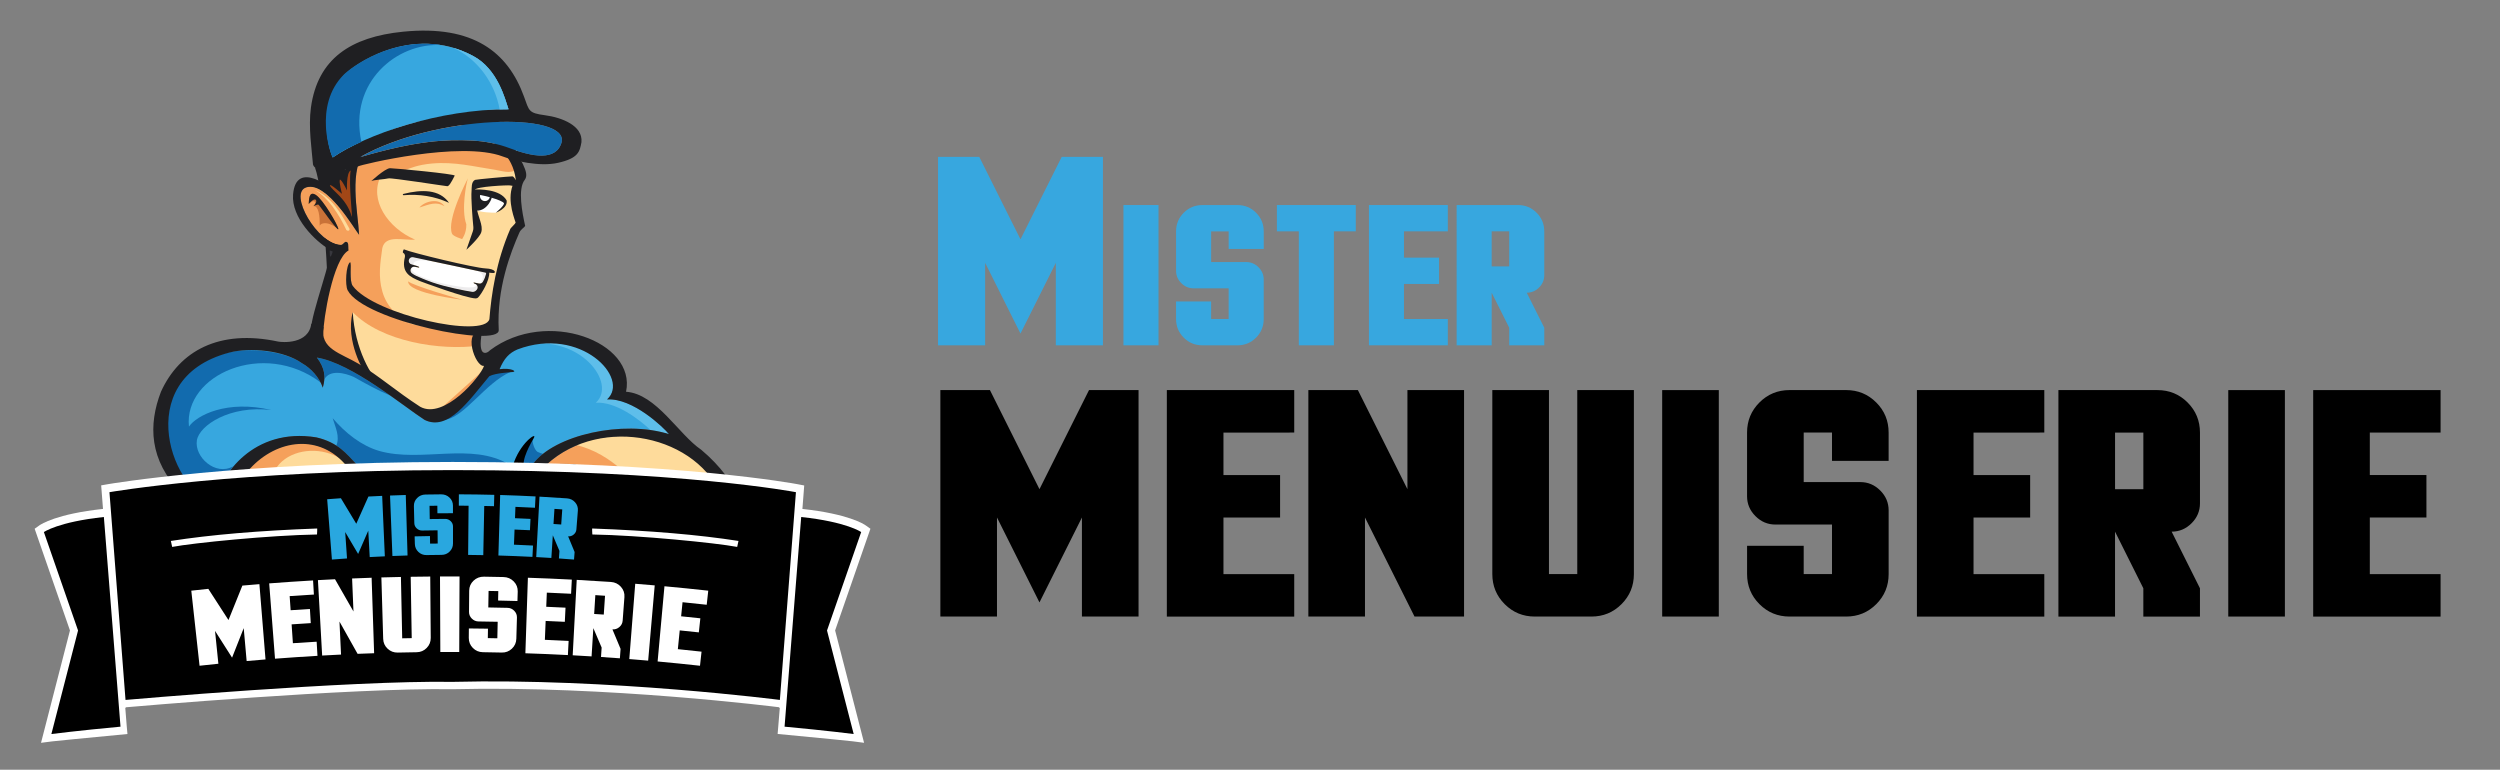
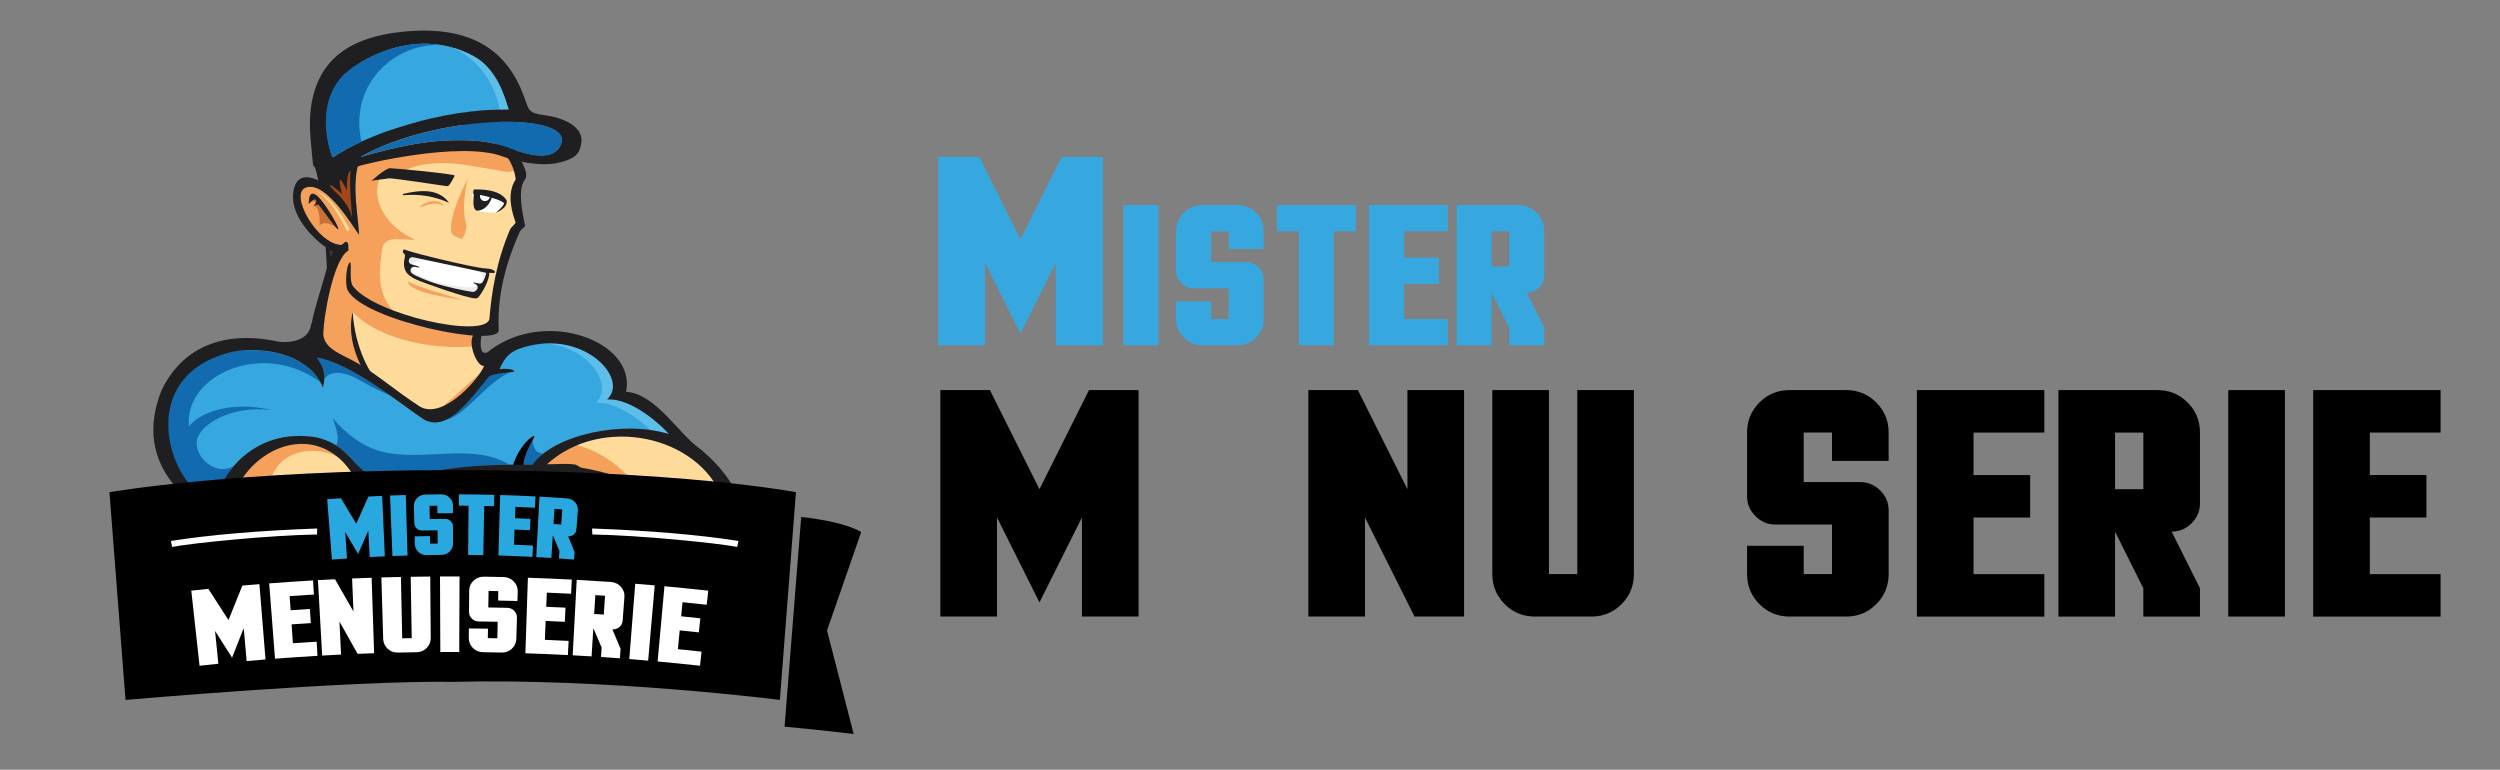
<svg xmlns="http://www.w3.org/2000/svg" version="1.1" id="Calque_1" x="0px" y="0px" viewBox="0 0 1150.22 354.14" style="enable-background:new 0 0 1150.22 354.14;" xml:space="preserve">
  <rect x="0" y="0" width="1150.22" height="354.14" fill="#808080" stroke="none" />
  <style type="text/css">
	.st0{display:none;}
	.st1{display:inline;fill:#FFFFFF;}
	.st2{display:inline;fill:#482916;}
	.st3{display:inline;fill:#13110C;}
	.st4{display:inline;fill:#F5A05B;}
	.st5{fill:#37A7DF;}
	.st6{fill:#126BAE;}
	.st7{fill:#F5A05B;}
	.st8{fill:#FEDB9B;}
	.st9{fill:#1F1F22;}
	.st10{fill:#FFFFFF;}
	.st11{opacity:0.52;fill:#A24717;}
	.st12{fill:#EDECED;}
	.st13{fill:#5EBEEA;}
	.st14{fill:#37373D;}
	.st15{fill:#A24717;}
	.st16{fill:#5297BA;}
	.st17{fill:#29A7DF;}
</style>
  <g class="st0">
    <path class="st1" d="M2935.94,399.26c-12.49-4.02-23.62-2.5-24.57-2.6c-5.7-2.05-3.46-5.74-3.23-6.19   c2.83-5.66,24.99-4.81,29.5-1.79C2940.77,390.78,2935.94,399.26,2935.94,399.26z" />
    <path class="st2" d="M2915.45,387.61c1.8-1.31,13.87-0.01,15.63,0.42c1.75,0.43-0.09,8.37-6.96,8.17   C2914.73,395.94,2915.45,387.61,2915.45,387.61z" />
    <circle class="st1" cx="2926.9" cy="389.86" r="2.71" />
    <path class="st3" d="M2940.33,387.85c-16.87-3.23-30.85-3.99-33.44,2.69c-1.75,4.71,4.47,6.12,4.47,6.12s-3.65-2.55-3.21-4.08   c0.56-5.39,14.05-6.87,29.98-2.27c0.76,0.39,0.17,3.98-2.19,8.96C2940.24,394.61,2940.33,387.85,2940.33,387.85z" />
    <path class="st4" d="M2913.39,400.26c6.57-0.51,17.49,0.07,22.52,3.12C2932.18,397.85,2917.98,398.43,2913.39,400.26z" />
  </g>
  <g>
    <g>
      <g>
        <path class="st5" d="M105.4,162.25c9.72-2.61,25.36-0.99,33.55,4.86c4.12,2.29,8.02,6.56,9.56,11.26     c1.46-4.94,0.89-9.16-2.75-13.86c16.04,2.51,40.03,22.55,49.59,28.68c15.88,7.78,27.55-30.14,44.4-34.03     c29.17-11.02,50.34,15.01,39.54,24.63c11.77-0.77,26.02,12.88,28.48,15.95c-21.04-6.6-52.88,0.26-62.86,14.08     c-39.93-0.61-49.78,4.64-61.56,6.11c-21.78,2.72-17.85-14.1-37.82-18.7c-29.19-4.71-43.78,18.5-45.72,29.68     C80.53,229.94,58.89,174.56,105.4,162.25z" />
        <path class="st6" d="M162.77,173.43c5.47,3.08,10.95,6.15,16.76,8.55c-10.74-7.56-23.79-15.91-33.77-17.47     c2.68,3.45,3.69,6.64,3.46,10.04C151.79,169.84,158.73,171.63,162.77,173.43z" />
        <path class="st6" d="M244.93,201.62c-2.93,2.93-5.85,8.01-5.07,12.15c1.63,0.01,3.31,0.02,5.05,0.05     c1.29-1.79,2.96-3.47,4.92-5.01c-0.86-0.23-1.7-0.53-2.47-0.87C245.91,206.97,244.93,204.06,244.93,201.62z" />
        <path class="st6" d="M174.44,207.46c-8.26-2.43-15.56-8.26-21.39-15.07c1.31,4.37,3.4,8.34,1.7,12.63     c10.19,6.56,11.01,17.11,28.6,14.92c10.67-1.33,19.76-5.77,51.02-6.14C217.09,203.23,193.8,212.99,174.44,207.46z" />
        <path class="st6" d="M90.58,202.6c1.1-6.87,15.23-16.29,34.27-13.94c-20.42-4.86-34.4,2.45-37.92,7.62     c-2.43-23.82,34.27-40.11,60.56-20.34c-1.9-3.71-5.14-6.94-8.54-8.83c-8.19-5.85-25.04-7.35-34.76-4.74     c-46.51,12.32-23.66,67.58-4.38,68.55c0.62-3.55,3.88-11.98,7.37-16.33C99.08,219.13,89.36,210.21,90.58,202.6z" />
        <path class="st7" d="M178.88,271.41c-7.6,4.7-51.85,25.58-70.43-4.71c-29.63-51.14,40.22-88.25,57.53-41.15     c-22.9,16.43-35.91,16.98-44.05,1.05c-0.27,1.09,4.38,12.76,13.92,14.83c2.28,0.49-5,5.25-3.54,14.48     c1.3-4.05,6.76-12.81,10.7-14.48c0.09-0.04,0.17-0.08,0.25-0.12c29.43-15.5,61.29-17.16,93.67-23.14     c12.62-2.33,33.77,1.07,42.04,4.96C233.39,232.5,195.01,261.43,178.88,271.41z" />
        <path class="st8" d="M165.99,225.55c-2.29-6.24-5.51-10.99-9.29-14.44c-8.12-5.3-20.11-4.9-26.99,1.21     c-4.55,4.1-6.55,10.75-6.38,17.17C130.75,242.4,145.43,240.29,165.99,225.55z" />
        <path class="st8" d="M236.93,218.18c-32.89,1.51-64.24,7.64-93.67,23.14c-0.09,0.04-0.17,0.09-0.25,0.12     c-1.94,0.82-4.24,3.35-6.23,6.19c-0.08,5.31,2.12,10.05,7.52,10.88c31.11,4.38,53.94-20.16,80.34-28.08     c13.37-4.01,39.24-6.78,47.04-6.08c5.18-1.87,7.17,0.85,8.51-2.8C255.95,213.62,248.09,217.66,236.93,218.18z" />
        <path class="st7" d="M160.18,113.79c-9.56,9.4-25.12,43.59-3.08,51.86c19.85,11.59,36.3,27.55,47,23.01     c4.6-2.85,26.76-22.2,20.91-24.59c-5.49-2.25-4.62-8.18-8.75-10.74c-4.91-3.03-12.12-2.12-17.87-3.36     c-8.63-1.87-21.19-6.04-29.78-10.09C155.32,132.91,164.23,114.76,160.18,113.79z" />
        <path class="st8" d="M228.65,164.68l-6.68-1.94l-1.5-3.73c-17.72,2.46-45.05-1.78-58.18-15.4c-0.46,6.04,0.16,20.91,7.12,27.5     l1.39,0.86l17.02,13.61l11.67,5.35L228.65,164.68z" />
        <path class="st9" d="M144.95,77.17c3.89,10.86,5.51,47.32,5.51,47.32l11.83-23.98l-2.92-22.36     C159.37,78.14,147.09,74.84,144.95,77.17z" />
        <path class="st8" d="M141.41,86.22c9.48-2.92,22.35,19.66,24.3,21.91c-0.6-10.99-4.98-30.25,3.24-39.4     c15.34-17.07,48.26-15.55,66.03-3.33c1.56,2.32,7.62,8.23,4.44,15.97c-3.22,5.02-2.67,7.97-1.9,14.46     c0.49,4.12,2.69,8.14,0.03,11.88c-8.64,12.16-7.8,23.21-9.08,36.54c-1.06,11.08-37.9,7.29-47.53,2.01     c-3.21-1.76-16.3-9.59-18.29-12.93c-1.24-6.74-1.61-13.91-2.01-20.98c-0.25-1.36-1.36-1.23-1.75-0.77     c-0.43,0.41-0.98,1.08-1.57,1.1C146.62,112.5,132.94,88.82,141.41,86.22z" />
        <path class="st7" d="M234.5,65.41c-17.77-12.22-50.69-13.74-66.03,3.33c-8.22,9.14-3.84,28.41-3.24,39.4     c-1.95-2.26-14.83-24.83-24.3-21.91c-8.47,2.61,5.2,26.28,15.92,26.47c0.59-0.02,1.13-0.69,1.57-1.1     c0.39-0.46,1.5-0.58,1.75,0.77c0.4,7.07,0.78,14.24,2.01,20.98c1.99,3.34,15.08,11.17,18.29,12.93c2.08,1.14,5.31,2.17,9.11,2.99     c-6.4-3.13-11.68-8.03-13.68-15.21c-1.94-6.81-0.97-13.13,0-19.93c1.46-6.32,9.72-3.4,15.07-3.89     c-12.64-5.35-21.23-18.39-15.8-29.09c8.75,0,11.02-4.78,23.58-5.92c10.45-0.94,19.45,1.46,29.17,2.92     c4.93,0.9,7.52,2.14,11.75-1.46C238.78,71.26,235.73,67.23,234.5,65.41z" />
        <path d="M241.31,215.58c-1.9-3.67,3.25-12.22,4.32-14.11c1.73-3.04-6.66,2.39-9.75,13.01     C238.92,216.22,241.31,215.58,241.31,215.58z" />
        <path class="st10" d="M219.05,96.49c1.03,1.22,8.34,1.46,9.06,1.37c0.72-0.09,4.12-3.98,4.24-4.35     c0.12-0.36-10.28-7.13-14.04-5.47C215.7,89.2,219.05,96.49,219.05,96.49z" />
        <path class="st9" d="M209.2,80.81c-1.68,3.36-2.65,4.86-3.4,4.86c-0.75,0-25.79-3.97-27.1-3.59c-1.31,0.38-7.07,0.68-7.82,1.24     c-0.75,0.56,6.32-5.93,8.57-5.93S209.58,80.06,209.2,80.81z" />
        <path class="st9" d="M226.22,89.75c-0.16-0.16-0.54-0.34-1.06-0.53c0.15,0.31,0.25,0.65,0.25,1.01c0,1.26-1.02,2.29-2.29,2.29     s-2.29-1.02-2.29-2.29c0-0.82,0.43-1.53,1.08-1.94c-1.7-0.41-3.31-0.7-3.59-0.68c0,0-1.7,8.51,1.03,9.3     C224.27,97.1,227.01,90.54,226.22,89.75z" />
-         <path class="st9" d="M235.7,81.14c-1.33,0-16.69,1.4-17.14,1.62c-1.82,0.89-1.49,3.82-1.59,4.83     c-0.36,3.73,0.52,13.75,0.82,16.91c0.06,0.64-0.02,1.29-0.23,1.9l-2.98,8.52c0,0,6.1-5.55,6.85-8.09     c0.97-3.25-1.66-7.18-2.23-11.86c-0.22-1.8-0.47-5.04-0.68-7.58c0.04-1.58,15.43-2.29,16.21-2.07c0.77,0.22,3.12,0.28,3.57,0.61     S237.02,81.14,235.7,81.14z" />
        <path class="st7" d="M215.28,82.03c-0.73,2.19-3.16,14.46-0.73,21.15c0.12,4.13-1.94,6.81-1.94,6.81s-4.1-1.23-4.62-2.43     C205.22,101.2,215.28,82.03,215.28,82.03z" />
        <path class="st11" d="M142.03,93.86c0.16-1.3-0.16-6.32,3.24-4.21c3.4,2.11,11.66,16.7,10.37,15.72     c-6.85-5.23-9.17-1.22-8.59-1.17c0.2-4.82-0.49-9.52-2.75-9.36c-0.53,0.04,1.5-1.26,0.53-2.07     C143.85,91.95,142.03,93.86,142.03,93.86z" />
        <path class="st9" d="M142.03,93.86c0.16-1.3-0.16-6.32,3.24-4.21c3.4,2.11,10.37,14.1,10.37,15.72c0,1.62-8.59-10.86-9.08-11.18     c-0.49-0.32-2.27,0.65-2.27,0.65s1.94-2.11,0.97-2.92C144.3,91.1,142.03,93.86,142.03,93.86z" />
        <path class="st8" d="M144.78,87.37c6.02,3.34,11.18,11.18,14.59,18.47c0.53,0.49,1.46,0.49,1.46-0.49     C156.98,98.19,152.4,90.41,144.78,87.37z" />
        <path class="st10" d="M189.52,125.74c-1.43-1.12-0.36-3.4,1.41-2.98c1.93,0.45,1.95,0.41,1.93,0.13     c-0.01-0.25-2.05-0.86-3.58-1.28c-0.9-0.25-1.41-1.18-1.15-2.07c0-0.01,0.01-0.02,0.01-0.03c0.24-0.84,1.09-1.34,1.94-1.16     c9.71,2.07,28.73,6.03,33,7.03c0.81,0.11,0.47,0.36,0.58,0.55c-0.26,1.09-0.74,2.45-1.5,3.73c-0.37,0.63-1.11,0.94-1.83,0.78     c-2.88-0.65-2.4-0.53-2.38-0.21c0.01,0.1,0.29,0.24,0.7,0.39c1.11,0.41,1.47,1.8,0.69,2.69c-0.08,0.09-0.15,0.17-0.23,0.26     c-0.48,0.54-1.19,0.8-1.9,0.7c-3.32-0.48-12.32-2.28-18.27-4.34c-1.16-0.4-2.14-0.76-2.92-1.09c-0.6-0.25-1.18-0.48-1.75-0.71     C192.25,127.3,190.63,126.61,189.52,125.74z" />
        <path class="st12" d="M223.09,125.37c-0.78-0.18-2.06-0.47-3.68-0.82c2.6,1.03,3.87,2.53,1.6,5.88c0.47-0.08,0.9-0.36,1.16-0.79     c0.77-1.28,1.24-2.64,1.5-3.73C223.55,125.73,223.9,125.48,223.09,125.37z" />
        <path class="st12" d="M189.32,123.23c-0.61,0.67-0.69,1.81,0.2,2.5c1.11,0.87,2.72,1.57,4.77,2.38c0.57,0.23,1.15,0.46,1.75,0.71     c0.78,0.32,1.76,0.69,2.92,1.09c5.95,2.05,14.95,3.86,18.27,4.34c0.71,0.1,1.42-0.16,1.9-0.7c0.07-0.08,0.15-0.17,0.23-0.26     c0.78-0.89,0.42-2.28-0.69-2.69C223.27,135.38,188.27,128.73,189.32,123.23z" />
        <path class="st12" d="M197.99,120.01c2.85,0.4-5.45-1.15-7.64-1.62c-1.18-0.25-1.54-0.02-2.01,0.56     c-0.16,0.2-0.17,0.44-0.21,0.57c-0.26,0.89,0.26,1.82,1.15,2.07c0.44,0.12,0.92,0.26,1.39,0.4     C189.47,121.1,190.65,119,197.99,120.01z" />
        <path class="st9" d="M234,62.7c-10.29-21.78-31.21-15.12-48.15-9.05c-19.79,7.09-29.34,16.22-27.31,38.25     c-6.09-6.19-22.36-18.48-23.7-2.42c-0.88,10.57,10.11,21.55,16.95,25.42c1.78,1.93-8.94,30.45-8.57,36.16     c0.11,1.68,3.56,2.13,5.47,3.08c-0.01-7.19,4.54-35,11.65-38.89c-0.06-0.97-0.11-1.93-0.17-2.9c-0.25-1.36-1.36-1.23-1.75-0.77     c-0.43,0.41-0.98,1.08-1.57,1.1c-10.72-0.18-24.39-23.86-15.92-26.47c9.48-2.92,22.35,19.66,24.3,21.91     c-0.6-10.99-4.98-30.25,3.24-39.4c15.34-17.07,39.61-16.68,57.39-4.45c1.56,2.32,10.05,6.97,11.42,18.23     c-4.66,7.03-1.26,16.29-0.04,19.93c-0.06,0.42-2.27,2.47-2.43,2.84c-6.56,15.07-8.79,30.39-9.64,41.57     c-2.39,9.12-53.18-2.09-62.88-15.31c-1.78-2.43-0.36-9.97-1.19-10.92c-1.93,1.2-2.41,10.55-1.16,12.94     c7.37,14.1,69.97,26.67,69.52,18.31c-1.02-19.11,5.52-35.8,9.48-44.81c0.78-1.76,2.28-2.26,2.67-3.16     c-1.3-5.83-3.53-16.98-0.18-21.15C243.98,79.35,239.05,73.4,234,62.7z M162.71,133.3c0,0.04,0.06,0.09,0.06,0.14     C162.77,133.39,162.71,133.35,162.71,133.3z" />
        <g>
          <path class="st9" d="M256.81,74.9c9.37-2.13,9.91-5.16,10.71-9.48c0.74-7.65-9.14-11.37-16.64-12.38      c-7.82-1.05-7.34-1.9-9.86-8.78c-7.37-20.14-23.15-32.91-55.55-29.68c-24.03,2.4-39.3,12.38-42.41,34.87      c-1.26,9.12,0.41,19.49,0.95,26.25c0.88,3.67,11.45,4.19,20.88,0.8c1.08-0.7,47.13-11.87,66.47-4.49      C236.36,73.91,248.08,76.88,256.81,74.9z M233.97,50.27c-31.83-0.08-65.63,11.6-80.86,22.15c-0.87-0.89-2.56-27.33,4.65-37.16      c3.45-4.7,31.47-24.81,60-9.46C229.01,31.86,232.32,45.41,233.97,50.27z M234.63,68.22c-5.47-2.08-11.59-3.28-17.49-3.56      c-11.59-0.54-25.09-0.14-51.61,7.68c35.41-19.9,96.09-20.8,92.87-6.93C255.99,74.29,244.68,72.05,234.63,68.22z" />
          <path class="st5" d="M217.76,25.8c-28.53-15.35-56.14,5.06-60,9.46c-12.8,14.58-5.53,36.27-4.65,37.16      c15.23-10.55,49.03-22.24,80.86-22.15C232.32,45.41,229.01,31.86,217.76,25.8z" />
          <path class="st13" d="M208.37,21.96c3.1,0.89,6.24,2.15,9.39,3.85c11.25,6.05,14.56,19.61,16.21,24.47      c-1.37,0-2.73,0.02-4.11,0.05C227.85,38.63,219.94,27.07,208.37,21.96z" />
          <path class="st6" d="M158.18,34.34c3.43-3.44,22.11-17.4,44.98-13.57c-20.46-1.37-42.83,17.08-36.89,44.5      c-8.38,3.84-8.06,3.89-13.17,7.16C152.23,71.53,143.93,48.6,158.18,34.34z" />
          <path class="st6" d="M258.4,65.42c3.21-13.87-57.46-12.98-92.87,6.93c26.52-7.82,40.02-8.22,51.61-7.68      c5.9,0.28,12.03,1.48,17.49,3.56C244.68,72.05,255.99,74.29,258.4,65.42z" />
        </g>
        <path class="st14" d="M151.71,115.21c0,0-0.12,4.01,0.61,2.55s0.73-2.07,0.73-2.07L151.71,115.21z" />
        <path d="M199.48,246.35c4.25-3.22-33.42,23.58-51.9,19.2C150.62,266.04,160.58,275.77,199.48,246.35z" />
        <path class="st15" d="M161.35,78.42c-1.09,5.79,1.1,23.41,0.45,21.11c-2.39-8.35-9.28-11.99-10.01-14.22     c0.08-1.05,5.55,3.89,5.55,3.89s-1.46-5.47-0.97-6.56c0.81-0.16,3.28,4.98,3.28,4.98S159.25,79.43,161.35,78.42z" />
        <path class="st7" d="M251.58,213.62c14.4,0.3,33.44,7.83,42.3,10.53c-5.83-7.78-17.19-15.82-25.08-20.55     C262.54,205.69,256.65,209,251.58,213.62z" />
        <path class="st8" d="M332.75,229.95c-8.93-23.88-35.96-36.27-68.53-25.41c18.64,4.05,28.99,19.85,29.66,20.1     c-21.07-1.3-44.57,11.18-50.89,21.23c24.96,9.89,66.61,8.26,85.08,5.83c1.8-0.3,3.79-0.97,5.5-2.24     C335.92,243.78,342.53,239.18,332.75,229.95z" />
        <path class="st13" d="M274.12,185.29c9.15-0.6,19.78,7.5,25.23,12.59c2.94,0.42,5.77,1.04,8.43,1.87     c-2.46-3.07-16.71-16.72-28.48-15.95c10.7-9.53-9.98-35.14-38.73-24.91C266.54,153.21,284.16,176.34,274.12,185.29z" />
        <path class="st7" d="M242.99,245.87c5.83-7.78,14.1-12.15,40.51-21.72c-28.79,4.34-52.18,12.02-71.95,28.36     c47.45,21.04,79.06,21.01,111.22,7.23c5.56-2.38,9.02-5.98,10.8-10.28c-1.71,1.27-3.7,1.94-5.5,2.24     C309.6,254.13,253.2,248.3,242.99,245.87z" />
        <path class="st7" d="M267.97,220.1c-0.12,0-11.3,0.12-11.3,0.12l8.45-1.64L267.97,220.1z" />
        <path class="st6" d="M204.16,193.24c9.36-0.79,18.88-16.98,30.81-22.16c-3.16-1.34-15.56,2.84-15.56,2.84L204.16,193.24z" />
        <path d="M336.33,245.62c0,0-24.07,7.41-29.9,7.66c-5.83,0.24,20.66,0.97,29.66-3.65C345.09,245.02,336.33,245.62,336.33,245.62z" />
        <path class="st9" d="M322.61,206.92c-10.34-6.96-20.64-25.71-34.57-26.68c4.86-23.01-36.62-38.57-62.55-19.12     c-1.76,1.92-5.83,3.08-3.77-8.16c-9.05-1.76-3.16,16.04,0.97,15.38c-1.63,5.06-18.42,24.87-29.37,18.8     c-11.44-7.42-18.68-14.02-28.2-19.69c-8.54-5.09-18.07-6.89-16.25-17.1c-2.19,0-4.78,0.28-5.63-1.62     c-1.05,9.89-13.66,8.76-15.23,8.43c-27.23-5.83-45.43,4.32-53.96,23.09c-5.82,15.12-5.5,31.48,9.33,46.61     c-0.02,11.26,10.39,25.12,20.06,39.29c1.38,2.66,2.98,5.04,4.76,7.16c7.25,11.31,12.84,22.59,11.16,32.67     c-0.05,0.08-0.08,0.23-0.11,0.23h143.74c6.03-26.75,7.86-29.99,8.86-30.65c4.06-0.19,47.07-2.43,61.22-13.74     c6.14-4.91,7.69-7.69,8.91-10.8C346.35,239.8,340.43,221.86,322.61,206.92z M105.4,162.25c9.72-2.61,25.36-0.99,33.55,4.86     c4.12,2.29,8.02,6.56,9.56,11.26c1.46-4.94,0.89-9.16-2.75-13.86c16.04,2.51,40.03,22.55,49.59,28.68     c10.88,5.33,20.2-8.71,29.8-20.11c2.93-1.51,9.69-1.78,10.88-1.93c1.83-0.22-0.68-2-6.16-1.3c2.02-4.92,4.4-7.45,8.22-9.08     c29.17-11.02,52,13.39,41.2,23.01c11.77-0.77,26.02,12.88,28.48,15.95c-21.04-6.6-52.88,0.26-62.86,14.08     c-39.93-0.61-49.78,4.64-61.56,6.11c-21.78,2.72-17.85-14.1-37.82-18.7c-29.19-4.71-44.14,17.77-46.09,28.95     C80.16,229.21,58.89,174.56,105.4,162.25z M92.92,234.92c1.48,1.06,3.73,2.44,5.56,3.17c-0.03,4.12-0.62,7.93-0.12,11.48     C94.37,242.42,91.91,236.93,92.92,234.92z M107.82,265.58c-19.43-51.44,39.64-85.59,58.16-40.04     c-23.02,12.78-36.88,17.65-44.05,0.06c-1.94,5.37,6.24,15.64,13.94,16.29c-0.02,3.54-4.21,4.94-3.57,14.02     c1.3-4.05,6.76-12.81,10.7-14.48c0.09-0.04,0.17-0.08,0.25-0.12c29.43-15.5,60.78-21.63,93.67-23.14     c6.78-0.31,16.91-1.65,25.99-0.43c1.3,0.18,2.49,2.01,3.74,2.23c4.39,0.75,8.39,1.75,11.46,3.04     c-55.42,2.27-83.11,38.41-99.23,48.39C171.37,276.06,126.31,295.46,107.82,265.58z M258.22,306.18H125.85     c1.7-3.57-2.86-14.3-9.1-25.4c20.66,13.01,53.23,5.37,72.75-12.54c4.51-3.8,13.92-5.98,19.06-5.83     c13.41,0.4,49.16,8.64,53.54,13.62C264.45,278.69,259.16,296.38,258.22,306.18z M334.58,246.22     c-1.23,5.72-4.91,10.56-11.81,13.52c-32.16,13.78-63.77,13.81-111.22-7.23c22.11-18.27,50.01-24.31,83.62-27.55     c-4.62-4.18-15.83-7.77-27.47-9.74c-1.13-0.19-2.11-1.36-3.24-1.52c-4.37-0.62-8.88,0-12.88-0.08     c25.02-22.81,69.97-13.61,81.17,16.33c1.09,2.91,4.31,6.19,4.56,9.84C337.48,242.46,336.42,245.22,334.58,246.22z" />
        <path class="st9" d="M185.46,116.31c0,0,0.01,0.01,0.03,0.02c0.69,0.33,0.97,1.18,0.79,1.93c-1.71,7.09,2.02,9.1,7.37,11.24     c0.53,0.21,20.6,7.69,25.18,7.8c0.43,0.01,0.86-0.15,1.16-0.46c1.63-1.67,5.25-7.82,5.11-11.39c0,0,0,0,0,0     c0.04,0.01,1.61,0.21,1.76,0.16c1.39,0.2,1.54-1.92-3.61-2.13c-4.78-0.19-33.6-7.1-37.45-8.77c0,0,0,0,0,0     C185.79,114.71,185.05,115.89,185.46,116.31z M189.52,125.74c-1.43-1.12-0.36-3.4,1.41-2.98c1.93,0.45,1.95,0.41,1.93,0.13     c-0.01-0.25-2.05-0.86-3.58-1.28c-0.9-0.25-1.41-1.18-1.15-2.07c0-0.01,0.01-0.02,0.01-0.03c0.24-0.84,1.09-1.34,1.94-1.16     c9.71,2.07,28.73,6.03,33,7.03c0.81,0.11,0.47,0.36,0.58,0.55c-0.26,1.09-0.74,2.45-1.5,3.73c-0.37,0.63-1.11,0.94-1.83,0.78     c-2.88-0.65-2.4-0.53-2.38-0.21c0.01,0.1,0.29,0.24,0.7,0.39c1.11,0.41,1.47,1.8,0.69,2.69c-0.08,0.09-0.15,0.17-0.23,0.26     c-0.48,0.54-1.19,0.8-1.9,0.7c-3.32-0.48-12.32-2.28-18.27-4.34c-1.16-0.4-2.14-0.76-2.92-1.09c-0.6-0.25-1.18-0.48-1.75-0.71     C192.25,127.3,190.63,126.61,189.52,125.74z" />
        <path class="st5" d="M251.25,275.04c-27.71-13.13-66.12-7.78-84.59,21.39c-3.42,5.12-9,7.75-14.99,9.72h105.66     C260.91,295.1,262.23,280.31,251.25,275.04z" />
        <path class="st6" d="M262.11,276.01c-4.38-4.98-40.13-13.21-53.54-13.61c-5.14-0.15-14.55,2.03-19.06,5.83     c-19.52,17.91-52.09,25.55-72.75,12.53c6.24,11.11,10.8,21.01,9.1,25.39h25.82c5.99-1.98,11.57-4.6,14.99-9.72     c18.47-29.17,56.88-34.52,84.59-21.39c10.98,5.27,9.66,20.06,6.08,31.11h0.89C259.16,295.78,264.45,278.67,262.11,276.01z" />
        <path class="st16" d="M92.92,234.92c1.48,1.06,4.26,2.06,5.92,3.1c-0.03,4.12-0.99,7.99-0.48,11.54     C94.37,242.42,91.91,236.93,92.92,234.92z" />
        <path class="st9" d="M167.8,171.48c0,0-9.08-14.26-5.51-27.87c0.97,16.85,8.43,29.82,13.61,34.36S167.8,171.48,167.8,171.48z" />
        <path class="st7" d="M187.81,129.43c1.62,1.86,24.07,8.39,25.16,8.51C214.06,138.06,187.24,135.1,187.81,129.43z" />
        <path class="st9" d="M217.95,87.19c2.52-0.11,12.04-0.28,15.13,4.98c0.69,3.74-4.97,5.69-4.97,5.69s3.89-3.13,3.76-4.34     c-0.52-1.4-10.73-4.26-14.1-4.14C217.57,88.35,217.95,87.19,217.95,87.19z" />
      </g>
      <g>
-         <path class="st10" d="M400.47,243.27l-2.18-1.55c-0.75-0.53-7.91-5.27-29.11-7.56l0.83-10.8l-3.13-0.6     c-0.53-0.1-54.18-10.22-158.6-10.22c-98.9,0-157.95,10.11-158.53,10.21l-3.2,0.56l0.84,10.84c-21.32,2.28-28.52,7.04-29.27,7.57     l-2.18,1.55l16.25,46.8l-13.32,51.69l5.23-0.67c0.12-0.02,15.42-1.6,34.54-3.38l-0.33-3.57l-0.67-8.45l0.43-0.29     c1.03-0.09,103.62-9.06,150.16-8.3l0.07,0l0.07,0c70.48-1.77,149.2,8.18,149.99,8.28l0.41,0.4l-0.99,11.9     c19.12,1.78,34.41,3.37,34.54,3.39l5.23,0.68l-13.32-51.69L400.47,243.27z" />
        <g>
          <path d="M358.81,322.03c0,0-78.96-10.12-150.53-8.31c-47.25-0.77-150.53,8.31-150.53,8.31l-7.39-95.58      c0,0,58.18-10.16,157.92-10.16c105.28,0,157.92,10.16,157.92,10.16L358.81,322.03z" />
          <path d="M368.62,237.87c21.02,2.24,27.6,6.93,27.6,6.93l-15.72,45.29l12.27,47.63c0,0-12.39-1.59-31.8-3.39" />
-           <path d="M47.79,237.87c-21.02,2.24-27.6,6.93-27.6,6.93l15.72,45.29l-12.27,47.63c0,0,12.39-1.59,31.8-3.39" />
        </g>
        <g>
          <g>
            <path class="st17" d="M150.53,229.7c2.11-0.17,4.21-0.32,6.32-0.47c2.39,3.9,4.75,7.82,7.07,11.74       c1.82-4.18,3.68-8.35,5.58-12.52c2.11-0.11,4.22-0.21,6.33-0.31c0.41,9.27,0.82,18.54,1.23,27.82       c-2.32,0.1-4.64,0.22-6.96,0.34c-0.22-4.05-0.44-8.11-0.66-12.16c-1.58,3.57-3.14,7.15-4.67,10.73       c-1.96-3.37-3.94-6.73-5.95-10.08c0.28,4.05,0.56,8.1,0.84,12.15c-2.32,0.16-4.64,0.33-6.95,0.51       C151.98,248.2,151.25,238.95,150.53,229.7z" />
            <path class="st17" d="M179.45,227.99c2.41-0.09,4.82-0.18,7.24-0.25c0.27,9.28,0.55,18.55,0.82,27.83       c-2.32,0.07-4.64,0.15-6.96,0.24C180.18,246.54,179.81,237.27,179.45,227.99z" />
            <path class="st17" d="M190.77,246.78c2.35-0.06,4.7-0.1,7.05-0.14c0.02,1.16,0.03,2.32,0.05,3.48       c1.17-0.02,2.34-0.03,3.51-0.04c-0.02-2.03-0.04-4.06-0.06-6.09c-2.36,0.02-4.72,0.06-7.08,0.1c-0.96,0.02-1.79-0.31-2.51-0.98       c-0.72-0.67-1.09-1.48-1.11-2.42c-0.06-2.61-0.13-5.22-0.19-7.83c-0.04-1.45,0.46-2.7,1.49-3.73c1.03-1.04,2.3-1.57,3.81-1.6       c2.41-0.04,4.83-0.07,7.24-0.09c1.51-0.01,2.79,0.49,3.85,1.5c1.06,1.01,1.58,2.25,1.58,3.7c0,1.16,0,2.32,0,3.48       c-2.38,0-4.77,0.01-7.15,0.04c-0.01-1.16-0.02-2.32-0.03-3.48c-1.2,0.01-2.4,0.03-3.59,0.04c0.03,2.03,0.06,4.06,0.09,6.09       c2.38-0.03,4.75-0.06,7.13-0.07c0.97,0,1.8,0.34,2.51,1.03c0.71,0.69,1.06,1.5,1.06,2.45c0,2.61,0,5.22,0,7.83       c0,1.45-0.51,2.68-1.53,3.7c-1.02,1.02-2.25,1.53-3.7,1.54c-2.32,0.02-4.64,0.05-6.97,0.09c-1.45,0.02-2.69-0.46-3.73-1.45       c-1.04-0.99-1.58-2.21-1.62-3.66C190.83,249.1,190.8,247.94,190.77,246.78z" />
            <path class="st17" d="M215.59,232.68c-1.5-0.01-3-0.02-4.49-0.03c0.01-1.74,0.01-3.48,0.02-5.22       c5.43,0.02,10.86,0.1,16.29,0.24c-0.04,1.74-0.09,3.48-0.13,5.22c-1.5-0.04-2.99-0.07-4.49-0.1       c-0.15,7.54-0.3,15.08-0.44,22.62c-2.32-0.05-4.64-0.08-6.97-0.1C215.44,247.76,215.52,240.22,215.59,232.68z" />
            <path class="st17" d="M230.12,227.74c5.43,0.16,10.85,0.38,16.28,0.66c-0.09,1.74-0.18,3.48-0.27,5.21       c-2.99-0.15-5.99-0.29-8.98-0.41c-0.07,1.74-0.14,3.48-0.2,5.22c2.38,0.09,4.75,0.2,7.13,0.32c-0.09,1.74-0.17,3.48-0.26,5.21       c-2.36-0.12-4.72-0.22-7.08-0.31c-0.09,2.32-0.18,4.64-0.27,6.96c2.92,0.11,5.84,0.25,8.77,0.4c-0.09,1.74-0.18,3.48-0.27,5.21       c-5.22-0.27-10.44-0.48-15.66-0.63C229.57,246.3,229.84,237.02,230.12,227.74z" />
            <path class="st17" d="M248.21,228.5c4.22,0.23,8.44,0.49,12.65,0.79c1.51,0.11,2.75,0.71,3.72,1.8       c0.97,1.09,1.4,2.36,1.29,3.81c-0.23,2.89-0.46,5.78-0.68,8.67c-0.07,0.94-0.49,1.73-1.24,2.36c-0.75,0.63-1.6,0.91-2.56,0.84       c1.01,2.4,2,4.8,2.98,7.21c-0.09,1.16-0.18,2.31-0.27,3.47c-2.32-0.18-4.63-0.35-6.95-0.51c0.08-1.16,0.16-2.31,0.24-3.47       c-1.01-2.39-2.02-4.79-3.05-7.18c-0.22,3.47-0.44,6.95-0.67,10.42c-2.32-0.15-4.64-0.28-6.96-0.41       C247.2,247.03,247.7,237.77,248.21,228.5z M258.69,234.37c-1.2-0.08-2.39-0.16-3.59-0.24c-0.15,2.32-0.3,4.63-0.44,6.95       c1.18,0.08,2.37,0.15,3.55,0.24C258.37,239,258.53,236.69,258.69,234.37z" />
          </g>
          <g>
            <path class="st10" d="M88.01,271.76c2.61-0.29,5.22-0.57,7.83-0.84c3.13,4.77,6.23,9.56,9.28,14.36       c2.09-5.29,4.22-10.58,6.39-15.86c2.61-0.23,5.23-0.45,7.84-0.66c0.94,11.55,1.87,23.09,2.81,34.64       c-2.89,0.23-5.79,0.48-8.68,0.74c-0.45-5.05-0.9-10.1-1.35-15.14c-1.81,4.52-3.6,9.05-5.36,13.58       c-2.59-4.12-5.2-8.22-7.84-12.32c0.51,5.04,1.03,10.08,1.54,15.12c-2.89,0.29-5.78,0.6-8.66,0.92       C90.55,294.79,89.28,283.27,88.01,271.76z" />
            <path class="st10" d="M123.85,268.41c6.73-0.52,13.46-0.97,20.19-1.36c0.13,2.17,0.25,4.34,0.38,6.5       c-3.72,0.22-7.44,0.45-11.15,0.71c0.15,2.17,0.3,4.33,0.45,6.5c2.96-0.2,5.91-0.39,8.87-0.57c0.13,2.17,0.26,4.34,0.39,6.5       c-2.94,0.18-5.88,0.37-8.81,0.57c0.2,2.89,0.4,5.78,0.59,8.67c3.64-0.25,7.28-0.48,10.93-0.69c0.13,2.17,0.25,4.34,0.38,6.5       c-6.52,0.38-13.03,0.82-19.54,1.32C125.62,291.5,124.73,279.95,123.85,268.41z" />
            <path class="st10" d="M146.28,266.91c2.62-0.15,5.24-0.28,7.86-0.41c2.87,4.93,5.7,9.88,8.49,14.84       c-0.21-5.06-0.42-10.13-0.63-15.19c2.99-0.12,5.99-0.24,8.98-0.34c0.38,11.58,0.77,23.15,1.15,34.73       c-2.54,0.08-5.07,0.18-7.61,0.28c-2.74-4.96-5.52-9.91-8.33-14.85c0.24,5.06,0.48,10.12,0.72,15.19       c-2.9,0.14-5.8,0.29-8.69,0.45C147.58,290.04,146.93,278.48,146.28,266.91z" />
            <path class="st10" d="M175.47,265.67c3-0.09,5.99-0.16,8.99-0.22c0.2,9.41,0.39,18.82,0.59,28.23       c1.46-0.03,2.92-0.06,4.38-0.08c-0.16-9.41-0.31-18.82-0.47-28.23c3-0.05,5.99-0.09,8.99-0.11c0.08,9.41,0.16,18.82,0.23,28.23       c0.01,1.81-0.61,3.35-1.87,4.63c-1.26,1.28-2.79,1.93-4.6,1.96c-2.9,0.04-5.8,0.1-8.7,0.16c-1.81,0.04-3.37-0.55-4.67-1.78       c-1.31-1.23-1.99-2.75-2.04-4.56C176.02,284.49,175.75,275.08,175.47,265.67z" />
            <path class="st10" d="M202.44,265.23c3-0.01,5.99-0.01,8.99,0c-0.05,11.58-0.1,23.17-0.14,34.75c-2.9-0.01-5.8-0.01-8.7,0       C202.53,288.39,202.49,276.81,202.44,265.23z" />
            <path class="st10" d="M215.72,289.14c2.93,0.02,5.86,0.06,8.79,0.11c-0.02,1.45-0.05,2.9-0.07,4.34       c1.46,0.02,2.92,0.05,4.38,0.08c0.05-2.53,0.11-5.07,0.16-7.6c-2.94-0.06-5.88-0.11-8.82-0.15c-1.19-0.01-2.22-0.46-3.09-1.32       c-0.87-0.87-1.29-1.89-1.28-3.07c0.03-3.26,0.05-6.52,0.08-9.77c0.01-1.81,0.68-3.34,2-4.6c1.32-1.25,2.92-1.87,4.79-1.84       c3,0.04,5.99,0.1,8.99,0.17c1.87,0.04,3.45,0.72,4.72,2.02c1.27,1.3,1.88,2.86,1.83,4.67c-0.04,1.45-0.08,2.89-0.13,4.34       c-2.97-0.09-5.93-0.16-8.9-0.22c0.03-1.45,0.06-2.9,0.09-4.34c-1.49-0.03-2.98-0.06-4.47-0.08c-0.04,2.53-0.08,5.07-0.13,7.6       c2.96,0.05,5.91,0.11,8.87,0.18c1.2,0.03,2.23,0.49,3.08,1.37c0.85,0.88,1.26,1.91,1.23,3.09c-0.09,3.26-0.19,6.51-0.28,9.77       c-0.05,1.81-0.74,3.33-2.04,4.56c-1.31,1.23-2.86,1.83-4.67,1.78c-2.9-0.07-5.8-0.12-8.7-0.16c-1.81-0.03-3.34-0.68-4.6-1.96       c-1.26-1.28-1.88-2.82-1.87-4.63C215.7,292.04,215.71,290.59,215.72,289.14z" />
            <path class="st10" d="M242.88,265.81c6.74,0.22,13.48,0.51,20.21,0.86c-0.11,2.17-0.23,4.34-0.34,6.51       c-3.72-0.19-7.44-0.37-11.16-0.52c-0.09,2.17-0.18,4.34-0.27,6.51c2.96,0.12,5.92,0.26,8.87,0.41       c-0.11,2.17-0.22,4.34-0.32,6.51c-2.94-0.15-5.88-0.28-8.82-0.4c-0.12,2.89-0.24,5.79-0.36,8.68       c3.65,0.15,7.29,0.32,10.93,0.51c-0.11,2.17-0.23,4.34-0.34,6.51c-6.52-0.34-13.04-0.62-19.56-0.83       C242.11,288.97,242.5,277.39,242.88,265.81z" />
            <path class="st10" d="M265.34,266.79c5.24,0.28,10.47,0.6,15.71,0.96c1.87,0.13,3.41,0.87,4.63,2.23       c1.21,1.36,1.75,2.94,1.61,4.75c-0.27,3.61-0.54,7.22-0.81,10.83c-0.09,1.17-0.6,2.16-1.53,2.95       c-0.93,0.79-1.99,1.15-3.18,1.06c1.26,2.99,2.51,5.99,3.75,8.98c-0.11,1.44-0.22,2.89-0.32,4.33       c-2.89-0.22-5.79-0.42-8.68-0.61c0.1-1.44,0.19-2.89,0.29-4.33c-1.26-2.99-2.54-5.97-3.82-8.95       c-0.27,4.34-0.54,8.67-0.81,13.01c-2.9-0.18-5.79-0.35-8.69-0.51C264.09,289.92,264.71,278.36,265.34,266.79z M278.37,274.1       c-1.49-0.1-2.97-0.19-4.46-0.29c-0.18,2.89-0.36,5.78-0.54,8.67c1.47,0.09,2.95,0.19,4.42,0.28       C277.99,279.88,278.18,276.99,278.37,274.1z" />
            <path class="st10" d="M292.26,268.58c2.99,0.24,5.98,0.48,8.97,0.75c-1.01,11.54-2.02,23.08-3.02,34.62       c-2.89-0.25-5.78-0.49-8.68-0.72C290.44,291.67,291.35,280.13,292.26,268.58z" />
            <path class="st10" d="M305.71,269.73c6.72,0.62,13.44,1.29,20.15,2.03c-0.24,2.16-0.48,4.32-0.71,6.48       c-3.71-0.41-7.41-0.8-11.12-1.17c-0.22,2.16-0.43,4.32-0.65,6.48c2.95,0.29,5.9,0.6,8.84,0.92c-0.23,2.16-0.47,4.32-0.7,6.48       c-2.93-0.32-5.86-0.62-8.79-0.92c-0.29,2.88-0.58,5.76-0.86,8.64c3.63,0.36,7.27,0.75,10.9,1.15       c-0.24,2.16-0.48,4.32-0.71,6.48c-6.5-0.72-13-1.37-19.5-1.97C303.6,292.8,304.65,281.26,305.71,269.73z" />
          </g>
          <path class="st10" d="M79.21,251.63c9.78-1.85,45.07-5.37,66.64-5.72c0,0,0.22-3.28,0-2.75c-26.71,0.97-48.91,2.87-67.24,5.72      L79.21,251.63z" />
          <path class="st10" d="M339.17,251.63c-9.78-1.85-45.07-5.37-66.64-5.72c0,0-0.22-3.28,0-2.75c26.71,0.97,48.91,2.87,67.24,5.72      L339.17,251.63z" />
        </g>
      </g>
      <g>
        <path class="st9" d="M185.67,89.82c7.15-0.64,14.31,0.46,20.91,3.5c-4.37-6.35-12.68-6.19-21-4.1     C185.2,89.31,185.29,89.85,185.67,89.82z" />
        <path class="st7" d="M192.99,95.48c4.69-1.53,7.71-2.9,11.52-0.6C201.68,90.7,195.03,92.83,192.99,95.48z" />
      </g>
    </g>
  </g>
  <g>
    <g>
      <g>
        <path class="st5" d="M431.57,72.17h18.97l18.97,37.93l18.97-37.93h18.97v86.71h-21.68v-37.93l-16.26,32.51l-16.26-32.51v37.93     h-21.68V72.17z" />
        <path class="st5" d="M516.89,94.34h16.13v64.54h-16.13V94.34z" />
        <path class="st5" d="M541.09,138.71h16.13v8.07h8.07v-14.12h-16.13c-2.19,0-4.08-0.8-5.67-2.39c-1.6-1.6-2.39-3.49-2.39-5.67     v-18.15c0-3.36,1.18-6.22,3.53-8.57s5.21-3.53,8.57-3.53h16.13c3.36,0,6.22,1.18,8.57,3.53s3.53,5.21,3.53,8.57v8.07H565.3v-8.07     h-8.07v14.12h16.13c2.19,0,4.08,0.8,5.67,2.39c1.6,1.6,2.39,3.49,2.39,5.67v18.15c0,3.36-1.18,6.22-3.53,8.57     s-5.21,3.53-8.57,3.53h-16.13c-3.36,0-6.22-1.18-8.57-3.53s-3.53-5.21-3.53-8.57V138.71z" />
        <path class="st5" d="M597.56,106.44h-10.08v-12.1h36.3v12.1H613.7v52.44h-16.13V106.44z" />
        <path class="st5" d="M629.83,94.34h36.3v12.1h-20.17v12.1h16.13v12.1h-16.13v16.13h20.17v12.1h-36.3V94.34z" />
        <path class="st5" d="M670.16,94.34h28.24c3.36,0,6.22,1.18,8.57,3.53s3.53,5.21,3.53,8.57v20.17c0,2.19-0.8,4.08-2.39,5.67     c-1.6,1.6-3.49,2.39-5.67,2.39l8.07,16.13v8.07h-16.13v-8.07l-8.07-16.13v24.2h-16.13V94.34z M694.37,106.44h-8.07v16.13h8.07     V106.44z" />
      </g>
    </g>
    <g>
      <path d="M432.67,179.48h22.79l22.79,45.58l22.79-45.58h22.79v104.19h-26.05v-45.58l-19.54,39.07l-19.54-39.07v45.58h-26.05V179.48    z" />
-       <path d="M536.85,179.48h58.61v19.54H562.9v19.54h26.05v19.54H562.9v26.05h32.56v19.54h-58.61V179.48z" />
      <path d="M601.96,179.48h22.79l22.79,45.58v-45.58h26.05v104.19H650.8l-22.79-45.58v45.58h-26.05V179.48z" />
      <path d="M686.61,179.48h26.05v84.65h13.02v-84.65h26.05v84.65c0,5.43-1.9,10.04-5.7,13.84c-3.8,3.8-8.41,5.7-13.84,5.7h-26.05    c-5.43,0-10.04-1.9-13.84-5.7c-3.8-3.8-5.7-8.41-5.7-13.84V179.48z" />
-       <path d="M764.75,179.48h26.05v104.19h-26.05V179.48z" />
      <path d="M803.81,251.11h26.05v13.02h13.02v-22.79h-26.05c-3.53,0-6.58-1.29-9.16-3.87c-2.58-2.58-3.87-5.63-3.87-9.16v-29.3    c0-5.43,1.9-10.04,5.7-13.84c3.8-3.8,8.41-5.7,13.84-5.7h26.05c5.43,0,10.04,1.9,13.84,5.7c3.8,3.8,5.7,8.41,5.7,13.84v13.02    h-26.05v-13.02h-13.02v22.79h26.05c3.53,0,6.58,1.29,9.16,3.87c2.58,2.58,3.87,5.63,3.87,9.16v29.3c0,5.43-1.9,10.04-5.7,13.84    c-3.8,3.8-8.41,5.7-13.84,5.7h-26.05c-5.43,0-10.04-1.9-13.84-5.7c-3.8-3.8-5.7-8.41-5.7-13.84V251.11z" />
      <path d="M881.95,179.48h58.61v19.54H908v19.54h26.05v19.54H908v26.05h32.56v19.54h-58.61V179.48z" />
      <path d="M947.06,179.48h45.58c5.43,0,10.04,1.9,13.84,5.7c3.8,3.8,5.7,8.41,5.7,13.84v32.56c0,3.53-1.29,6.58-3.87,9.16    c-2.58,2.58-5.63,3.87-9.16,3.87l13.02,26.05v13.02h-26.05v-13.02l-13.02-26.05v39.07h-26.05V179.48z M986.13,199.02h-13.02v26.05    h13.02V199.02z" />
      <path d="M1025.2,179.48h26.05v104.19h-26.05V179.48z" />
      <path d="M1064.27,179.48h58.61v19.54h-32.56v19.54h26.05v19.54h-26.05v26.05h32.56v19.54h-58.61V179.48z" />
    </g>
  </g>
</svg>